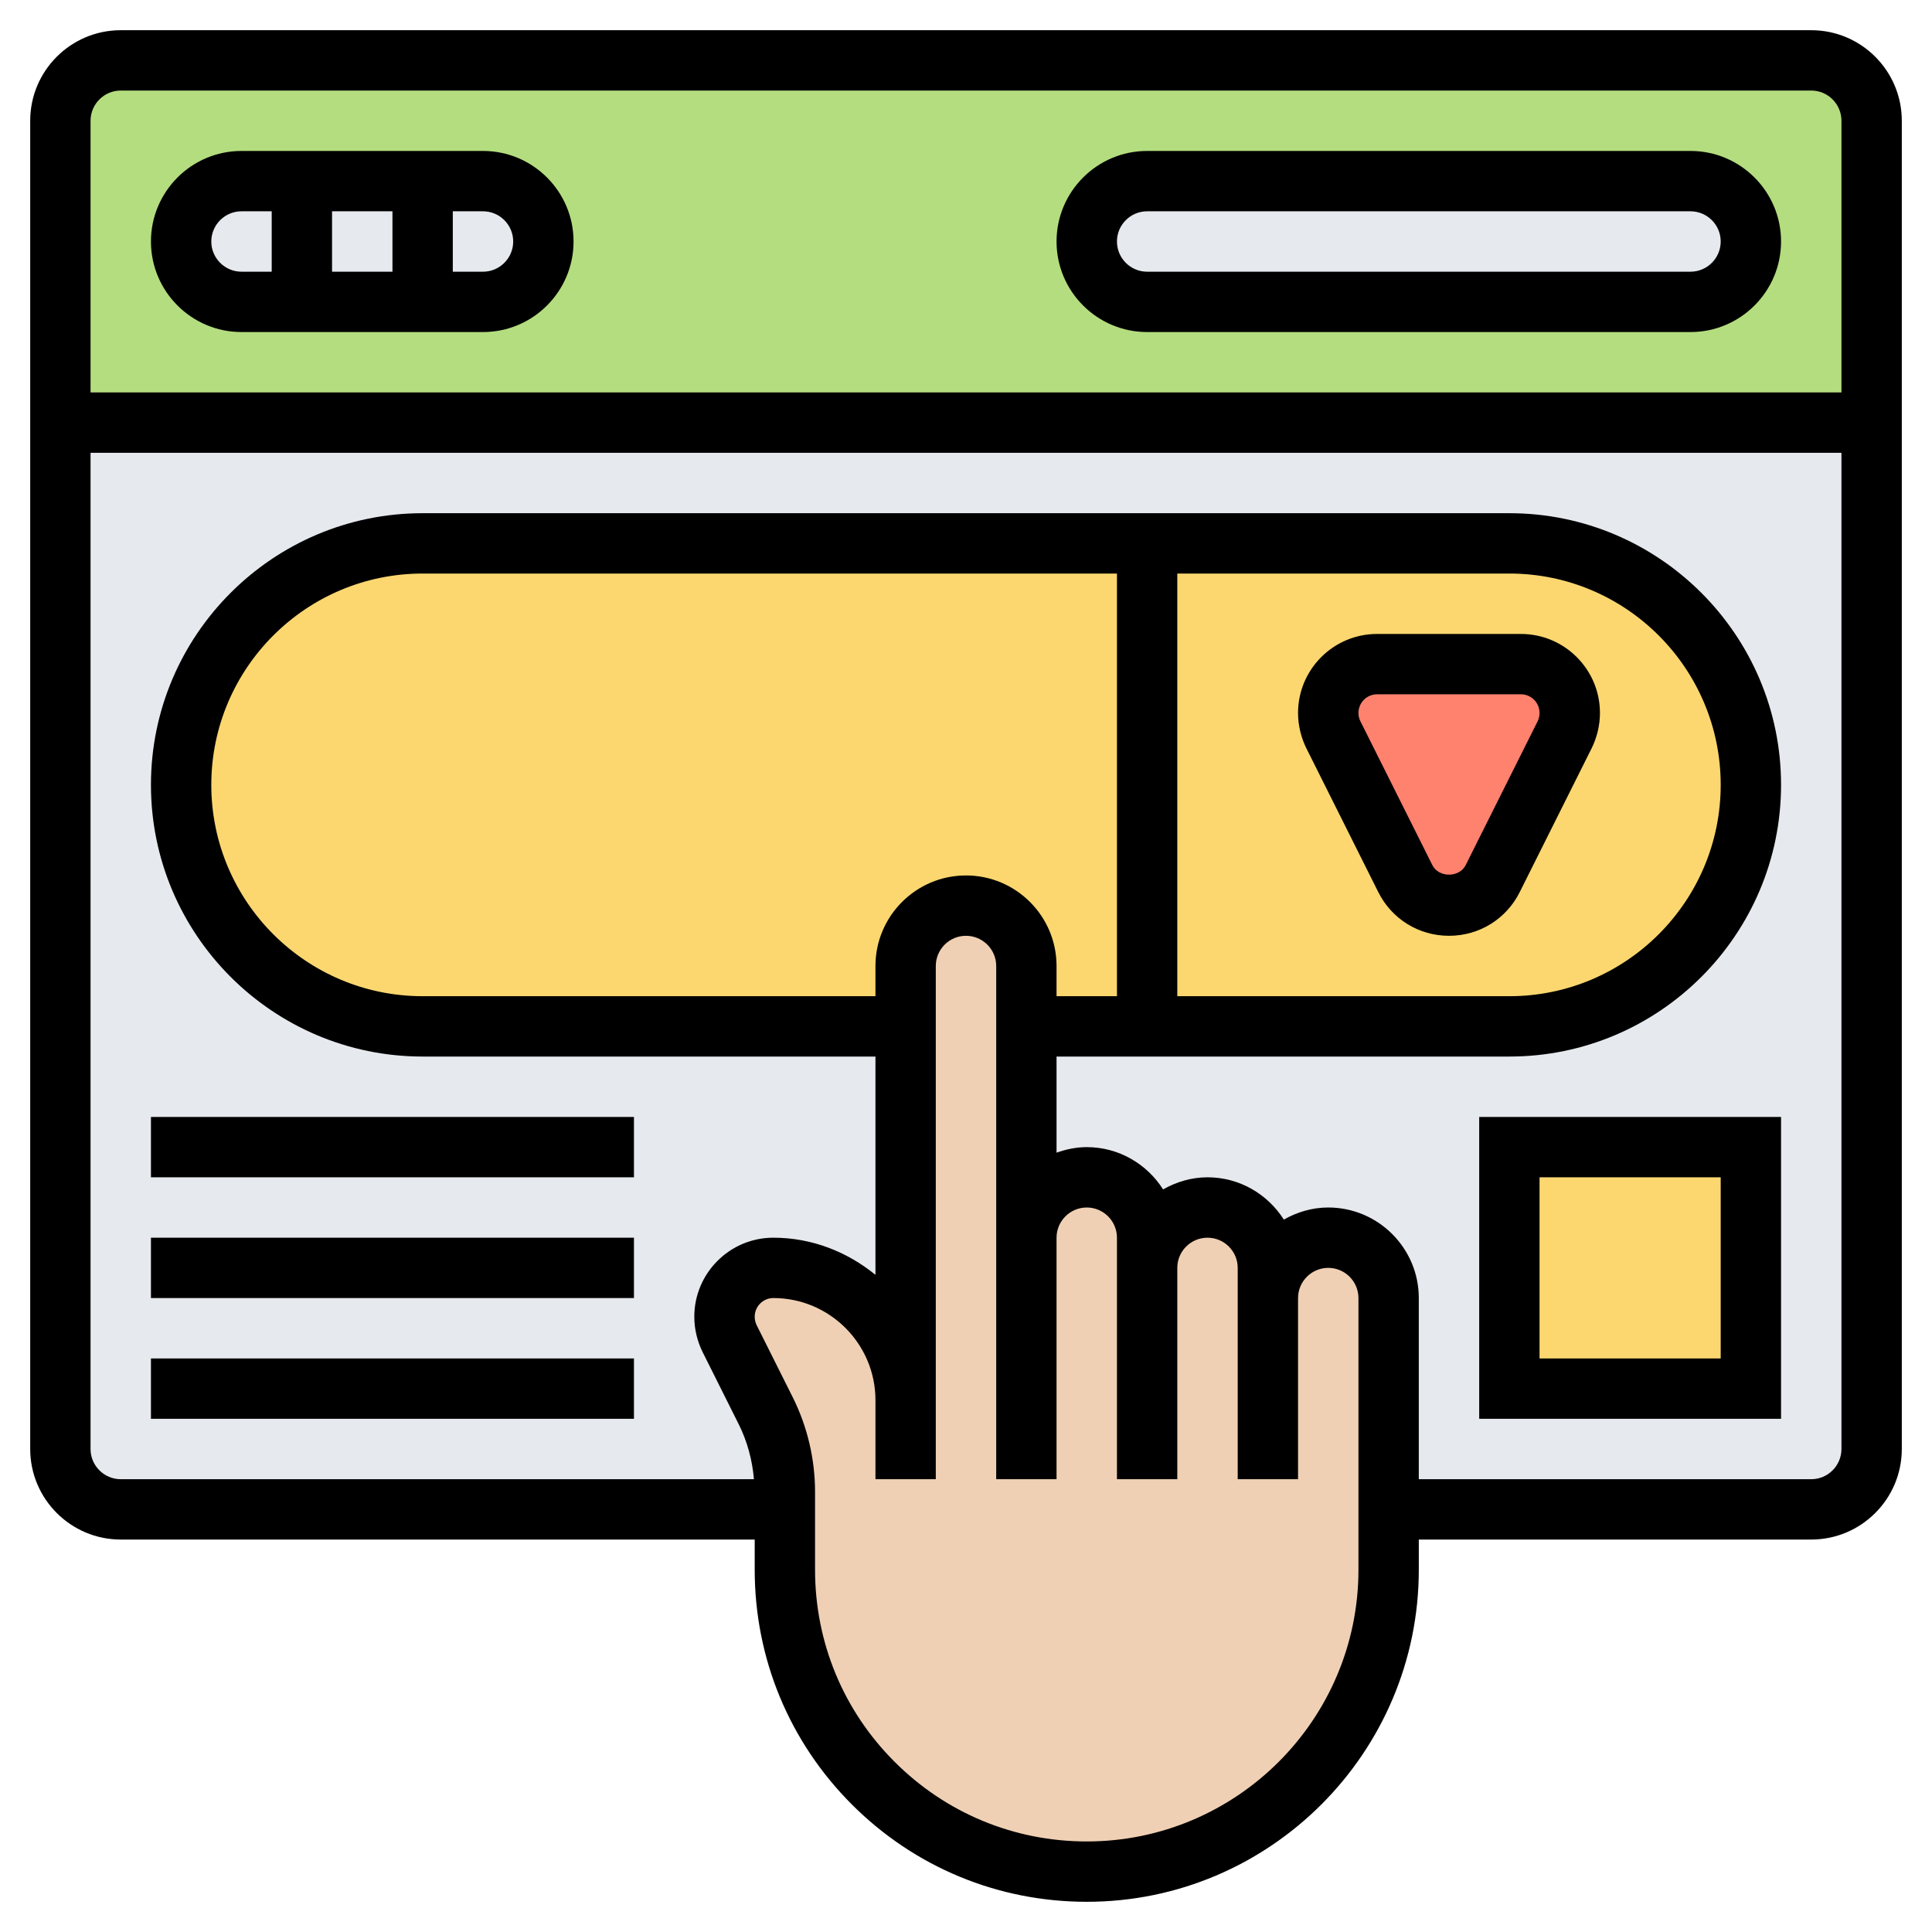
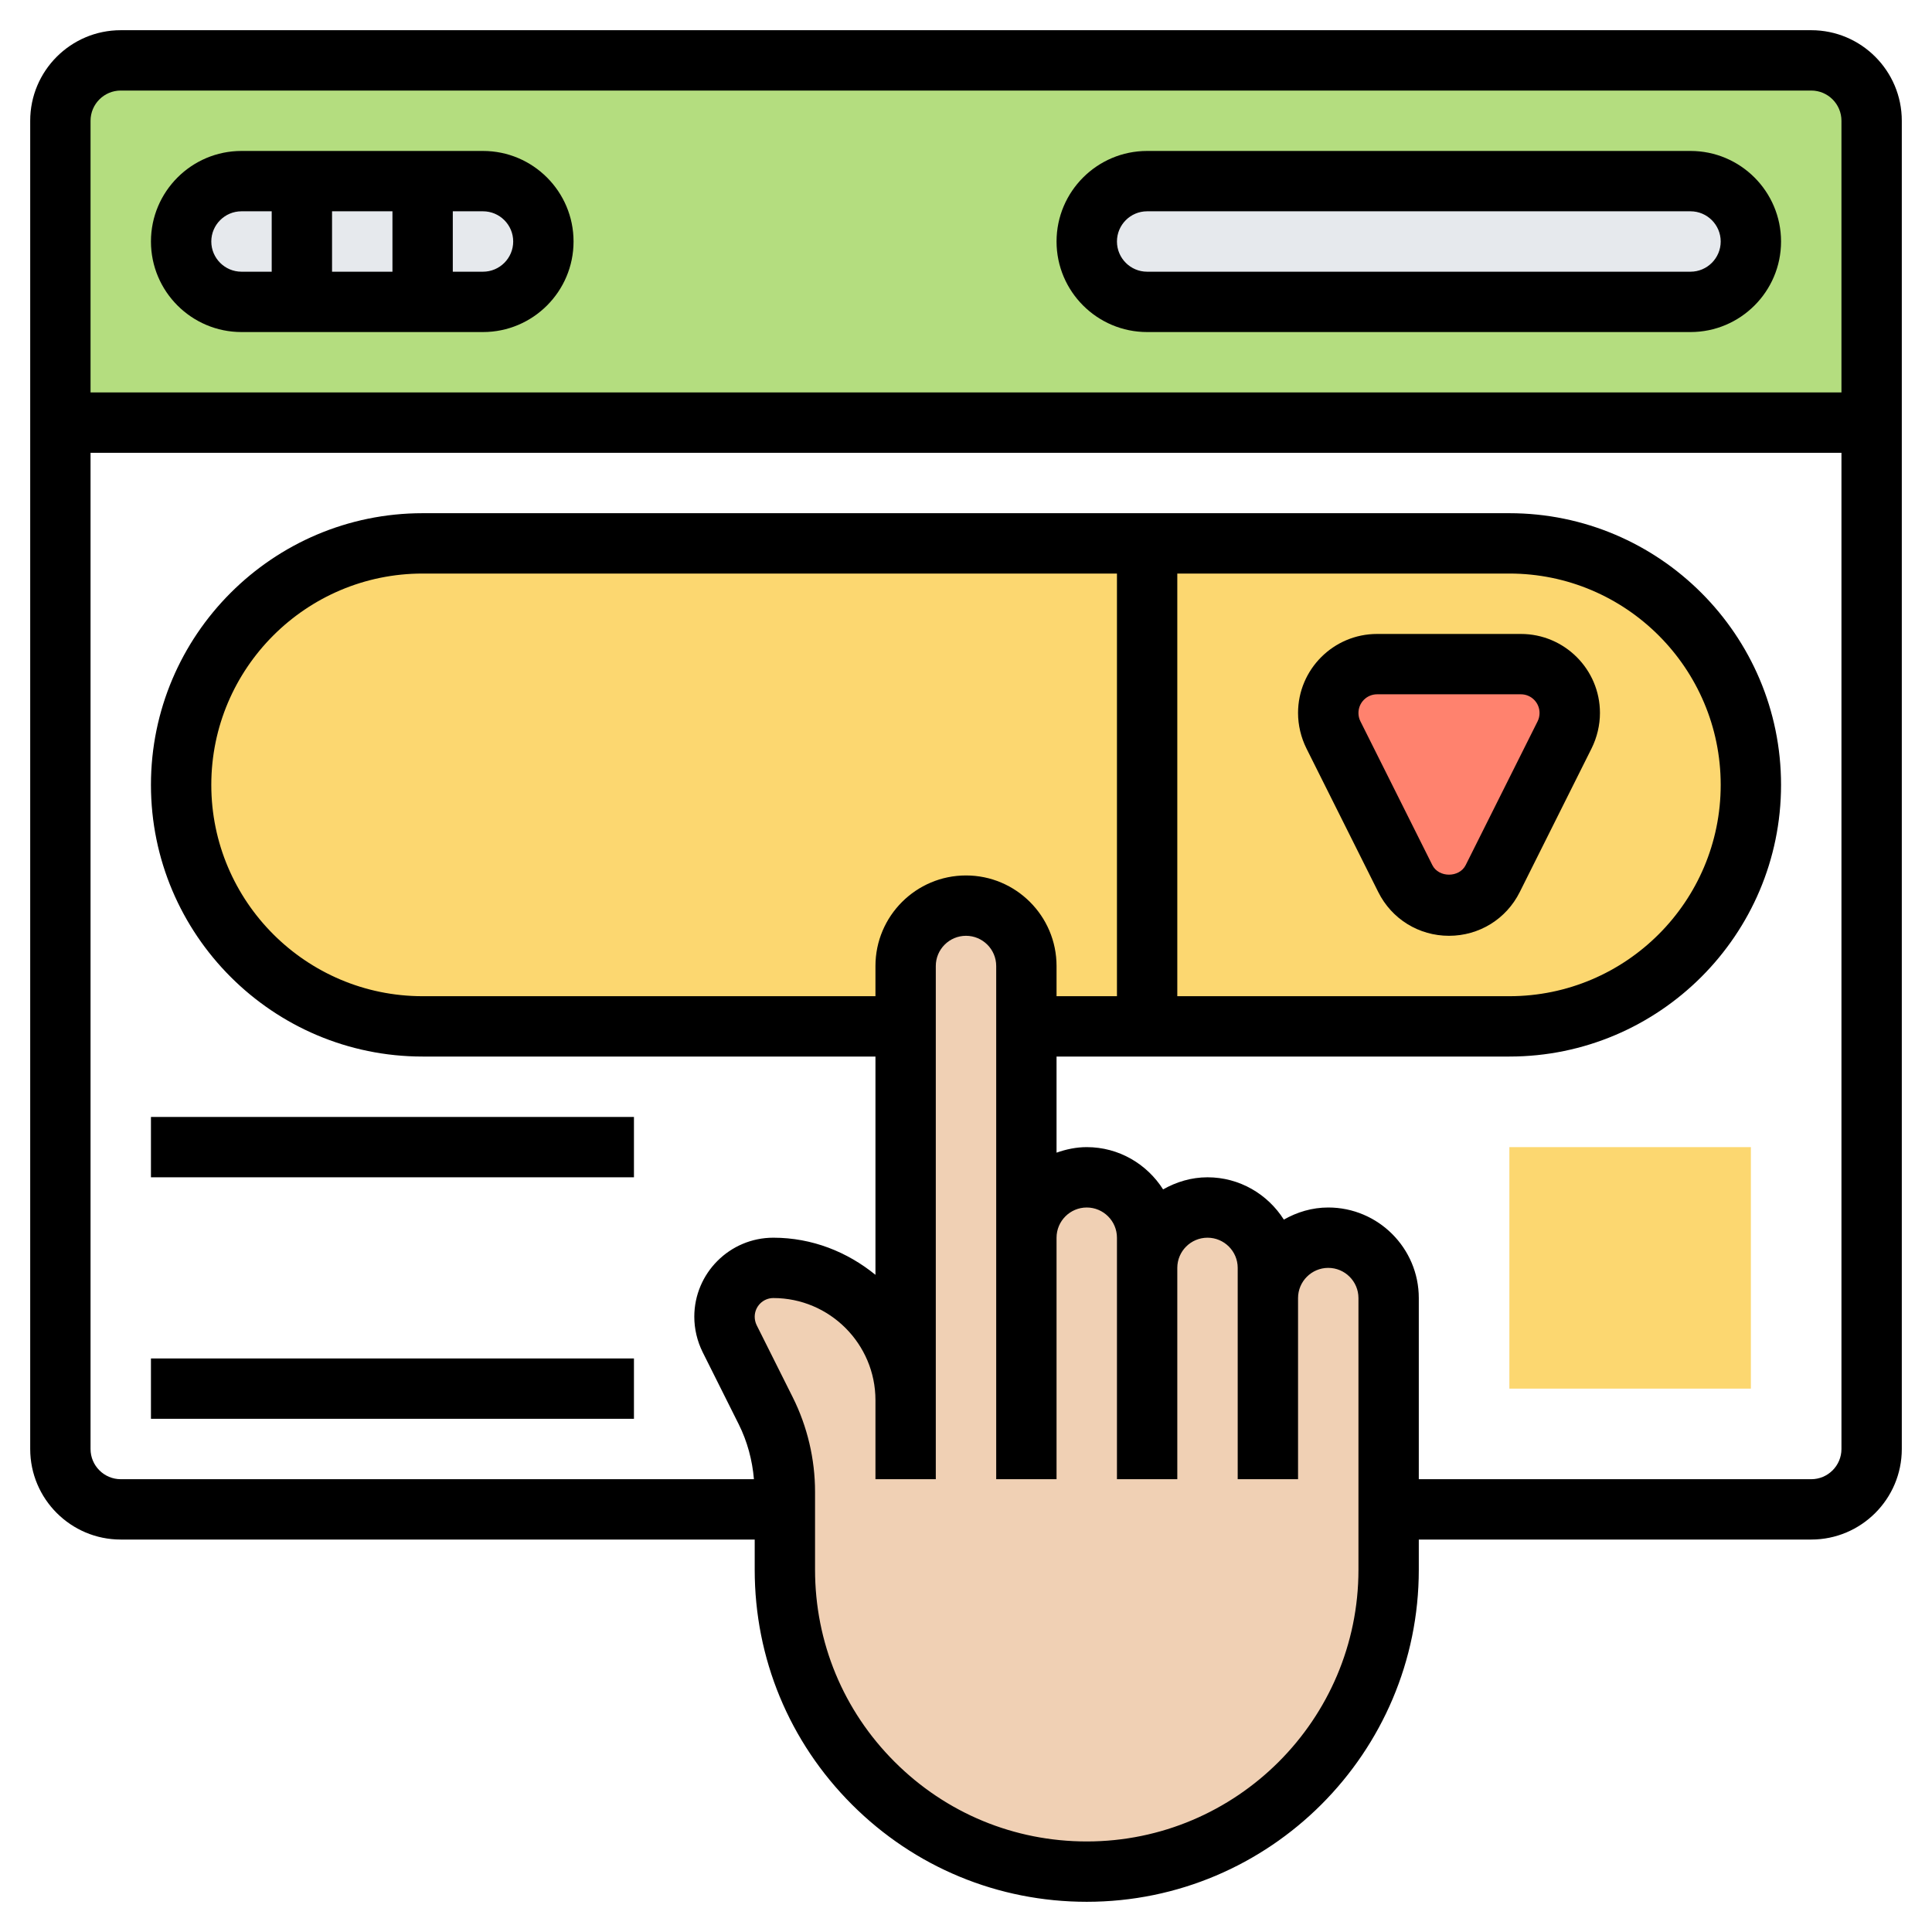
<svg xmlns="http://www.w3.org/2000/svg" width="60" height="60" viewBox="0 0 60 60" fill="none">
  <g clip-path="url(#clip0_836_10875)">
    <path d="M58.125 3.75V13.125H1.875V3.75C1.875 2.719 2.719 1.875 3.75 1.875H56.25C57.281 1.875 58.125 2.719 58.125 3.75Z" fill="#B4DD7F" />
-     <path d="M1.875 13.125H58.125V45C58.125 46.036 57.286 46.875 56.25 46.875H3.75C2.714 46.875 1.875 46.036 1.875 45V13.125Z" fill="#E6E9ED" />
    <path d="M46.875 31.875H13.125C8.983 31.875 5.625 28.517 5.625 24.375C5.625 20.233 8.983 16.875 13.125 16.875H46.875C51.017 16.875 54.375 20.233 54.375 24.375C54.375 28.517 51.017 31.875 46.875 31.875Z" fill="#FCD770" />
    <path d="M46.875 35.625H54.375V43.125H46.875V35.625Z" fill="#FCD770" />
    <path d="M39.375 40.312C39.375 39.797 39.581 39.328 39.928 38.991C40.266 38.644 40.734 38.438 41.25 38.438C42.281 38.438 43.125 39.281 43.125 40.312V46.875V48.75C43.125 51.337 42.075 53.681 40.378 55.378C38.681 57.075 36.337 58.125 33.75 58.125C28.575 58.125 24.375 53.925 24.375 48.75V46.875V46.331C24.375 45.459 24.169 44.597 23.784 43.809L22.659 41.569C22.556 41.362 22.5 41.128 22.5 40.894C22.5 40.05 23.175 39.375 24.019 39.375C26.288 39.375 28.125 41.212 28.125 43.481V31.875V30C28.125 28.969 28.969 28.125 30 28.125C30.516 28.125 30.984 28.331 31.322 28.678C31.669 29.016 31.875 29.484 31.875 30V31.875V38.438C31.875 37.406 32.719 36.562 33.75 36.562C34.266 36.562 34.734 36.769 35.072 37.116C35.419 37.453 35.625 37.922 35.625 38.438V39.375C35.625 38.344 36.469 37.5 37.5 37.5C38.016 37.5 38.484 37.706 38.822 38.053C39.169 38.391 39.375 38.859 39.375 39.375V40.312Z" fill="#F0D0B4" />
    <path d="M48.75 22.144C48.75 22.378 48.694 22.613 48.591 22.819L46.359 27.291C46.097 27.797 45.572 28.125 45 28.125C44.428 28.125 43.903 27.797 43.641 27.291L41.409 22.819C41.306 22.613 41.25 22.378 41.25 22.144C41.25 21.3 41.925 20.625 42.769 20.625H47.231C48.075 20.625 48.75 21.3 48.75 22.144Z" fill="#FF826E" />
    <path d="M52.5 5.625C53.531 5.625 54.375 6.469 54.375 7.5C54.375 8.016 54.169 8.484 53.822 8.822C53.484 9.169 53.016 9.375 52.5 9.375H35.625C34.594 9.375 33.75 8.531 33.75 7.5C33.75 6.984 33.956 6.516 34.303 6.178C34.641 5.831 35.109 5.625 35.625 5.625H52.5Z" fill="#E6E9ED" />
    <path d="M16.875 7.5C16.875 8.536 16.036 9.375 15 9.375H7.5C6.464 9.375 5.625 8.536 5.625 7.5C5.625 6.464 6.464 5.625 7.5 5.625H15C16.036 5.625 16.875 6.464 16.875 7.5Z" fill="#E6E9ED" />
    <path d="M56.25 0.938H3.75C2.199 0.938 0.938 2.199 0.938 3.75V45C0.938 46.551 2.199 47.812 3.75 47.812H23.438V48.749C23.438 51.503 24.51 54.094 26.458 56.042C28.405 57.989 30.996 59.062 33.75 59.062C39.436 59.062 44.062 54.436 44.062 48.75V47.812H56.25C57.801 47.812 59.062 46.551 59.062 45V3.75C59.062 2.199 57.801 0.938 56.25 0.938ZM3.75 2.812H56.25C56.767 2.812 57.188 3.233 57.188 3.75V12.188H2.812V3.75C2.812 3.233 3.233 2.812 3.75 2.812ZM42.188 48.75C42.188 53.402 38.402 57.188 33.75 57.188C31.496 57.188 29.377 56.309 27.783 54.715C26.189 53.122 25.312 51.003 25.312 48.748V46.328C25.312 45.314 25.073 44.3 24.619 43.393L23.498 41.153C23.459 41.072 23.438 40.982 23.438 40.893C23.438 40.573 23.697 40.312 24.017 40.312C25.765 40.312 27.188 41.736 27.188 43.483V45V45.938H29.062V45V43.483V30C29.062 29.483 29.483 29.062 30 29.062C30.517 29.062 30.938 29.483 30.938 30V38.438V45.938H32.812V38.438C32.812 37.921 33.233 37.5 33.75 37.5C34.267 37.5 34.688 37.921 34.688 38.438V39.375V45.938H36.562V39.375C36.562 38.858 36.983 38.438 37.5 38.438C38.017 38.438 38.438 38.858 38.438 39.375V40.312V45V45.938H40.312V45V40.312C40.312 39.796 40.733 39.375 41.25 39.375C41.767 39.375 42.188 39.796 42.188 40.312V48.75ZM46.875 17.812C50.494 17.812 53.438 20.756 53.438 24.375C53.438 27.994 50.494 30.938 46.875 30.938H36.562V17.812H46.875ZM34.688 30.938H32.812V30C32.812 28.449 31.551 27.188 30 27.188C28.449 27.188 27.188 28.449 27.188 30V30.938H13.125C9.506 30.938 6.562 27.994 6.562 24.375C6.562 20.756 9.506 17.812 13.125 17.812H34.688V30.938ZM56.25 45.938H44.062V40.312C44.062 38.763 42.801 37.5 41.25 37.5C40.747 37.5 40.281 37.643 39.871 37.876C39.372 37.089 38.498 36.562 37.5 36.562C36.997 36.562 36.531 36.706 36.121 36.938C35.622 36.152 34.748 35.625 33.75 35.625C33.42 35.625 33.107 35.693 32.812 35.797V32.812H46.875C51.527 32.812 55.312 29.027 55.312 24.375C55.312 19.723 51.527 15.938 46.875 15.938H13.125C8.473 15.938 4.688 19.723 4.688 24.375C4.688 29.027 8.473 32.812 13.125 32.812H27.188V39.591C26.318 38.882 25.224 38.438 24.017 38.438C22.663 38.438 21.562 39.539 21.562 40.893C21.562 41.271 21.652 41.65 21.821 41.991L22.942 44.232C23.208 44.764 23.364 45.347 23.414 45.938H3.75C3.233 45.938 2.812 45.517 2.812 45.001V14.062H57.188V45C57.188 45.517 56.767 45.938 56.25 45.938Z" fill="black" />
    <path d="M7.5 10.312H15C16.551 10.312 17.812 9.051 17.812 7.5C17.812 5.949 16.551 4.688 15 4.688H7.5C5.949 4.688 4.688 5.949 4.688 7.5C4.688 9.051 5.949 10.312 7.5 10.312ZM10.312 8.438V6.562H12.188V8.438H10.312ZM15.938 7.5C15.938 8.017 15.517 8.438 15 8.438H14.062V6.562H15C15.517 6.562 15.938 6.983 15.938 7.5ZM7.5 6.562H8.438V8.438H7.5C6.983 8.438 6.562 8.017 6.562 7.5C6.562 6.983 6.983 6.562 7.5 6.562Z" fill="black" />
    <path d="M35.625 10.312H52.5C54.051 10.312 55.312 9.051 55.312 7.5C55.312 5.949 54.051 4.688 52.5 4.688H35.625C34.074 4.688 32.812 5.949 32.812 7.5C32.812 9.051 34.074 10.312 35.625 10.312ZM35.625 6.562H52.5C53.017 6.562 53.438 6.983 53.438 7.5C53.438 8.017 53.017 8.438 52.5 8.438H35.625C35.108 8.438 34.688 8.017 34.688 7.5C34.688 6.983 35.108 6.562 35.625 6.562Z" fill="black" />
    <path d="M4.688 34.688H19.688V36.562H4.688V34.688Z" fill="black" />
-     <path d="M4.688 38.438H19.688V40.312H4.688V38.438Z" fill="black" />
    <path d="M4.688 42.188H19.688V44.062H4.688V42.188Z" fill="black" />
-     <path d="M45.938 44.062H55.312V34.688H45.938V44.062ZM47.812 36.562H53.438V42.188H47.812V36.562Z" fill="black" />
    <path d="M40.571 23.24L42.804 27.705C43.222 28.542 44.063 29.062 45 29.062C45.937 29.062 46.778 28.542 47.196 27.706L49.429 23.24C49.597 22.9 49.688 22.521 49.688 22.142C49.688 20.788 48.587 19.688 47.233 19.688H42.767C41.413 19.688 40.312 20.788 40.312 22.142C40.312 22.521 40.403 22.9 40.571 23.24ZM42.767 21.562H47.233C47.553 21.562 47.812 21.822 47.812 22.142C47.812 22.231 47.792 22.321 47.752 22.401L45.518 26.867C45.321 27.262 44.679 27.262 44.483 26.867L42.249 22.401C42.208 22.321 42.188 22.231 42.188 22.142C42.188 21.822 42.447 21.562 42.767 21.562Z" fill="black" />
  </g>
  <defs>
    <clipPath id="clip0_836_10875">
      <rect width="60" height="60" fill="white" />
    </clipPath>
  </defs>
</svg>